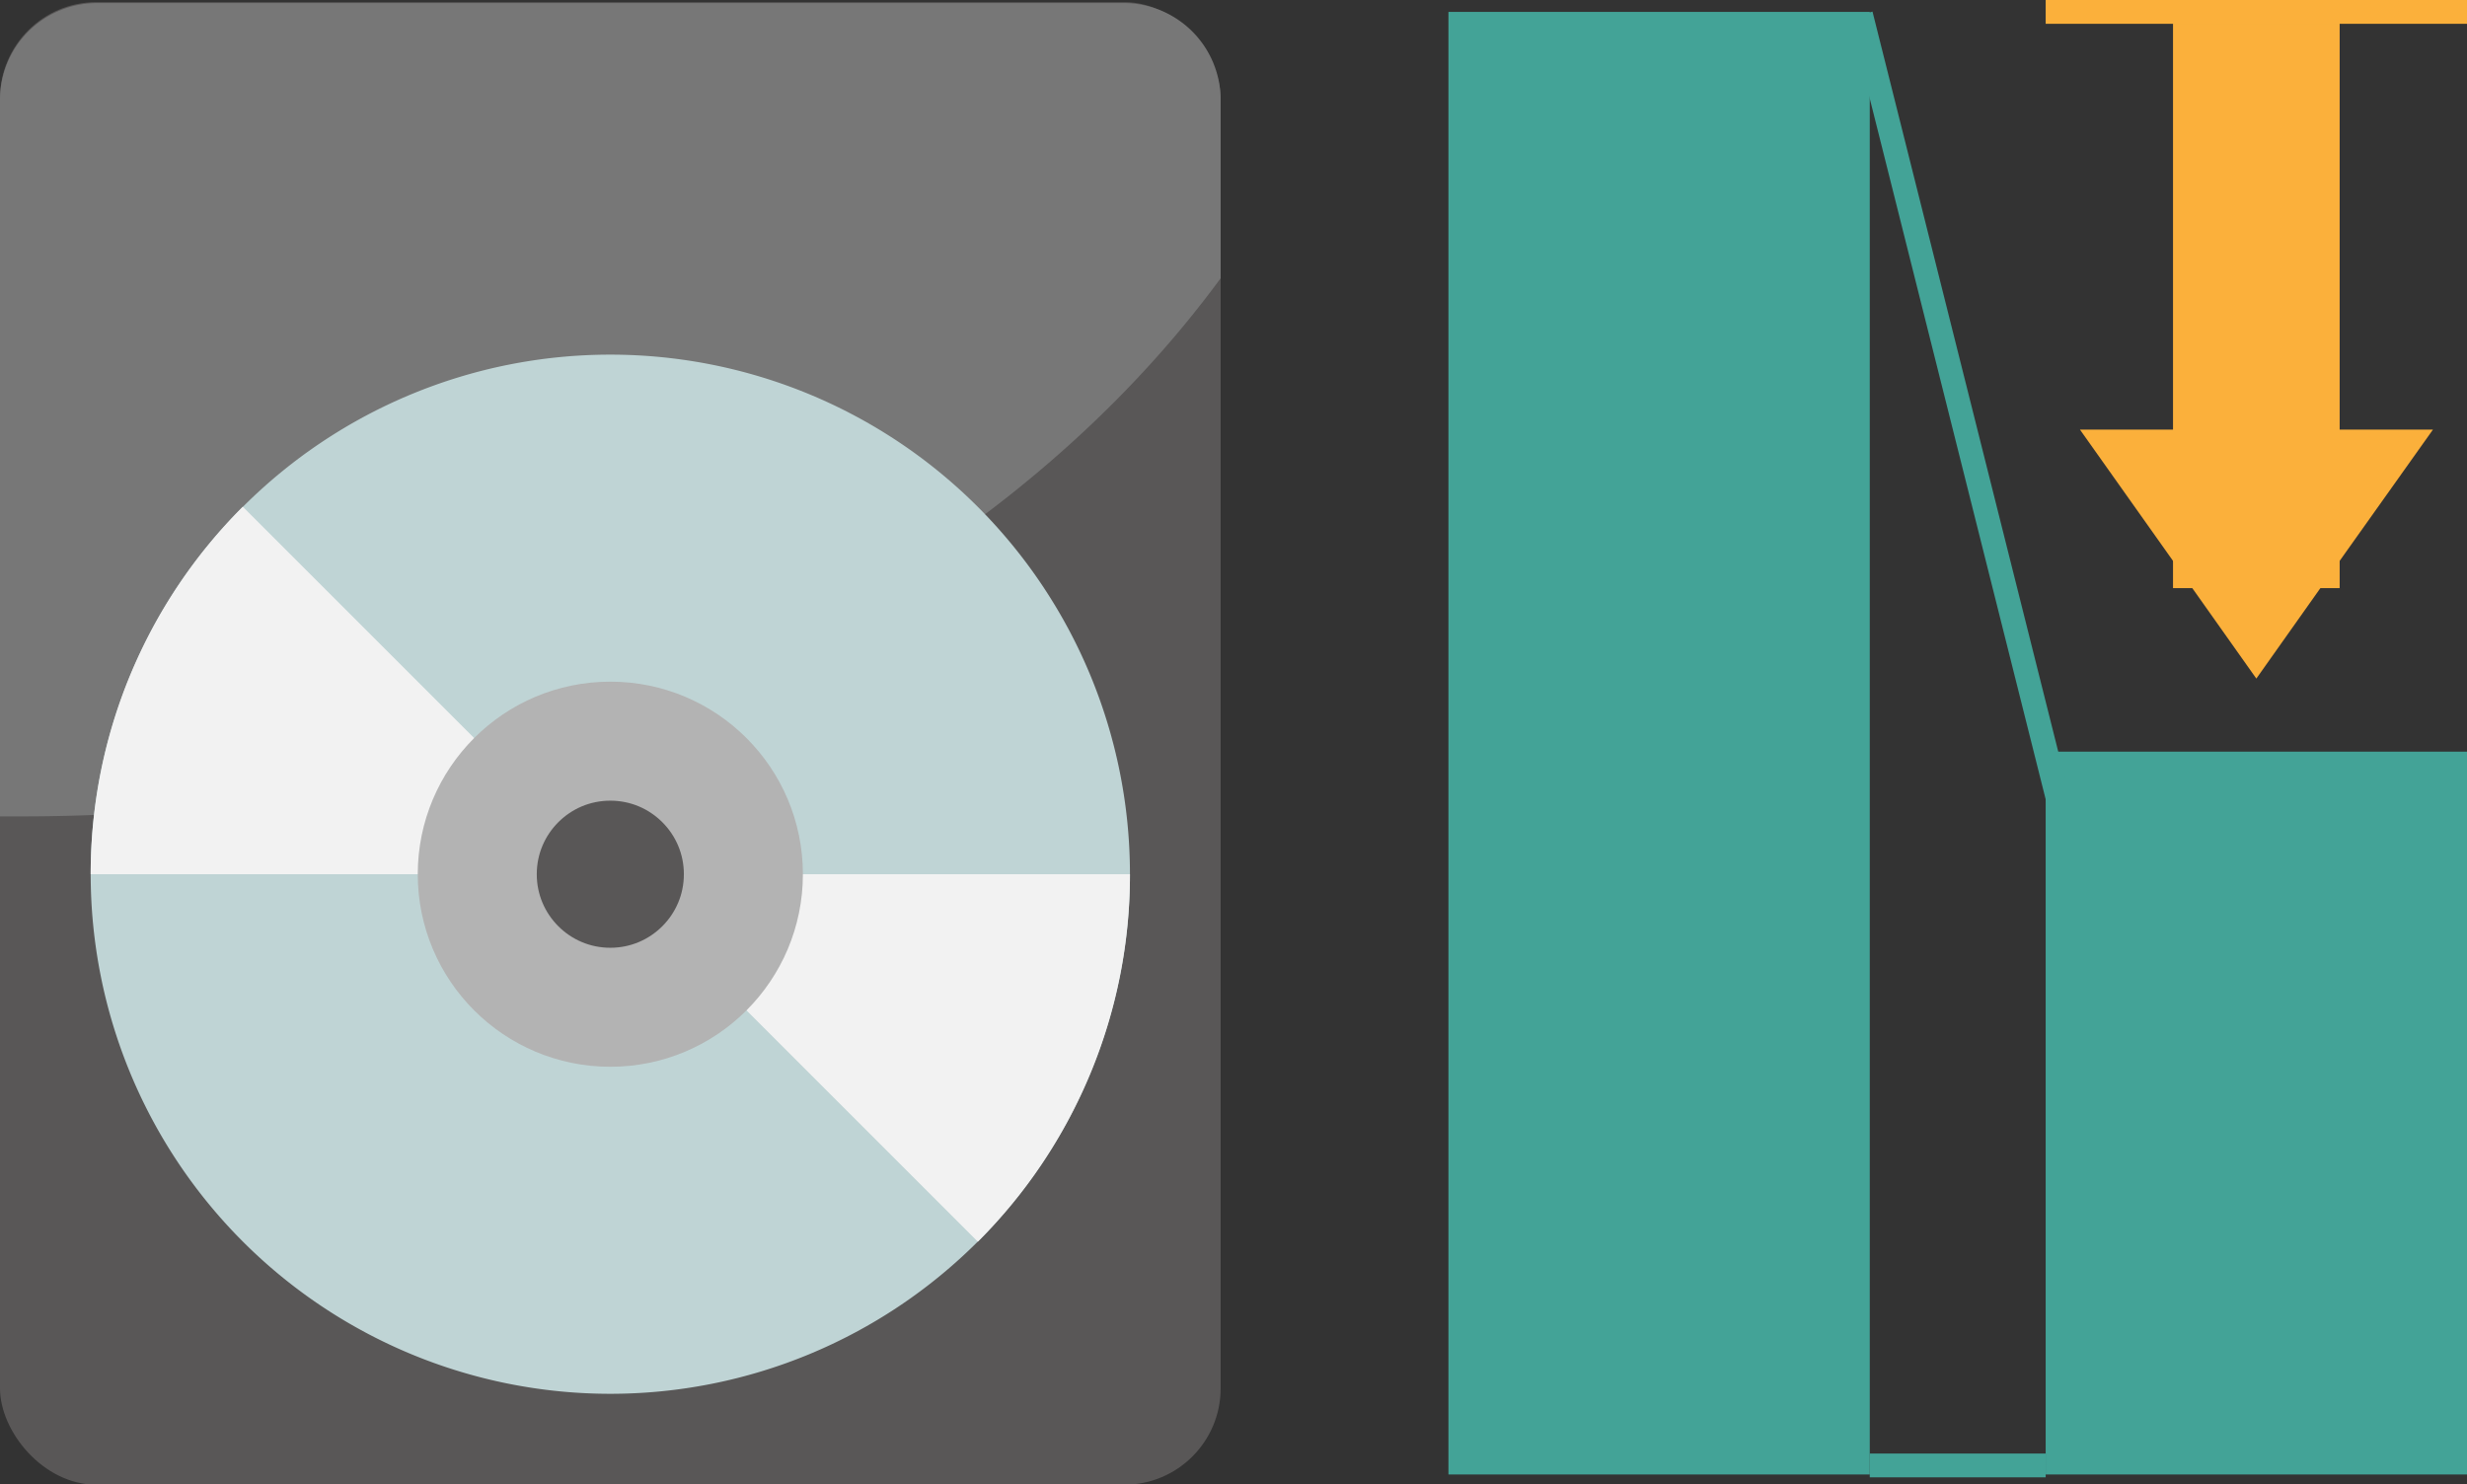
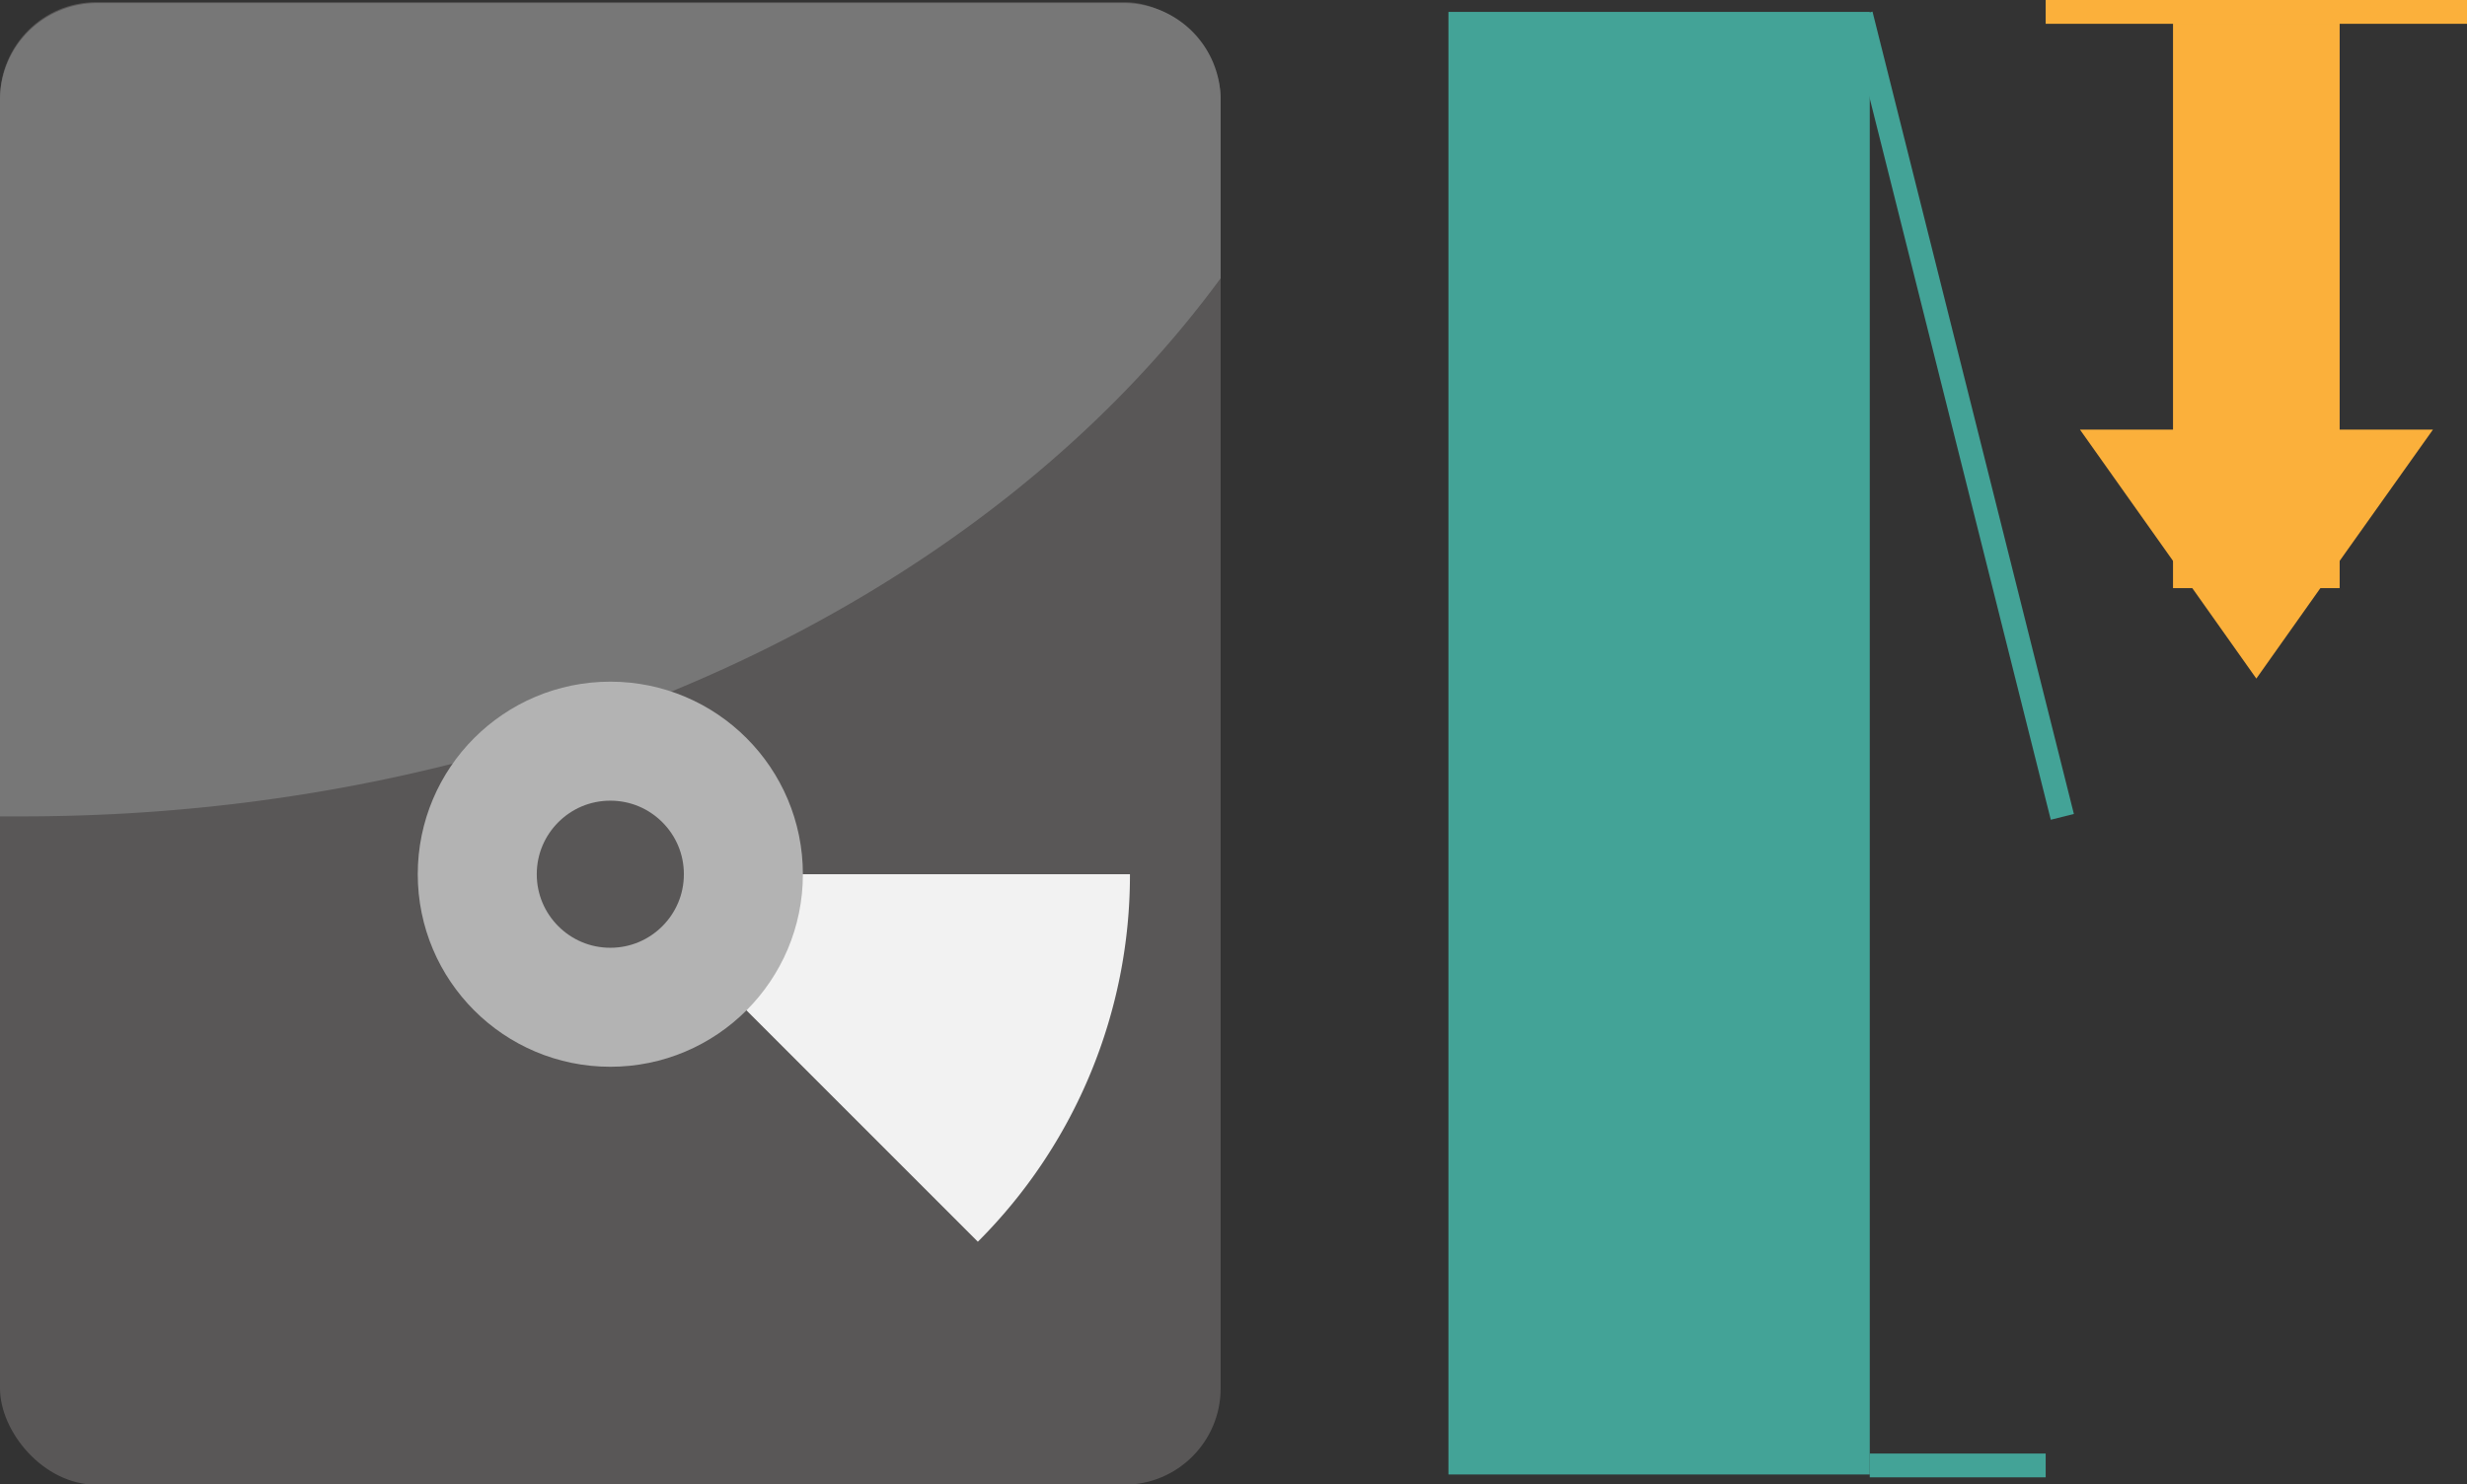
<svg xmlns="http://www.w3.org/2000/svg" width="103.64" height="62.37" viewBox="0 0 103.64 62.37">
  <rect x="0" y="0" width="103.64" height="62.37" fill="#333333" stroke="none" />
  <defs>
    <style>.fa37bb18-f439-40d7-9619-68617323bd68{fill:#43a397;}.a0229176-0a15-4d75-a437-86d00fae275e,.b63dc183-5d8d-48b9-b602-55822a658888,.e1831441-90c3-4212-b3b6-672009b640db,.ee7f1f86-05a6-4f58-bcc4-7ff34b18c61c{fill:none;stroke-miterlimit:10;}.b63dc183-5d8d-48b9-b602-55822a658888,.ee7f1f86-05a6-4f58-bcc4-7ff34b18c61c{stroke:#fbb03b;}.b63dc183-5d8d-48b9-b602-55822a658888{stroke-width:7px;}.e6c3067a-1b61-4ee4-8583-43d17c9be717{fill:#fbb03b;}.fcb5a302-660c-403a-a36b-c34b827e44bf{fill:#595757;}.fd304d01-5eb4-46ca-9815-d9d8ab31fff8{fill:#777;}.a8a4fbdd-3ef8-4bf8-b66b-4ca2448981df{fill:#bfd4d5;}.fd0f7ebc-8573-4915-af66-806f6b1a719d{fill:#f2f2f2;}.e1831441-90c3-4212-b3b6-672009b640db{stroke:#b3b3b3;stroke-width:5px;}.a0229176-0a15-4d75-a437-86d00fae275e{stroke:#43a397;}</style>
  </defs>
  <g id="ec84325a-6834-4e32-a4c2-2ac578b857e0" data-name="レイヤー 2">
    <g id="f09168e8-e520-4ab1-b8ff-0df251c48cf9" data-name="レイヤー 1">
      <rect class="fa37bb18-f439-40d7-9619-68617323bd68" x="60.85" y="0.5" width="17.7" height="61.45" />
-       <rect class="fa37bb18-f439-40d7-9619-68617323bd68" x="85.94" y="31.58" width="17.7" height="30.37" />
      <line class="b63dc183-5d8d-48b9-b602-55822a658888" x1="94.79" y1="0.5" x2="94.79" y2="24.71" />
      <polygon class="e6c3067a-1b61-4ee4-8583-43d17c9be717" points="94.79 28.51 91.08 23.27 87.38 18.05 94.79 18.05 102.21 18.05 98.5 23.27 94.79 28.51" />
      <line class="ee7f1f86-05a6-4f58-bcc4-7ff34b18c61c" x1="85.94" y1="0.5" x2="103.64" y2="0.5" />
      <rect class="fcb5a302-660c-403a-a36b-c34b827e44bf" y="0.09" width="51.28" height="62.29" rx="4.05" />
      <path class="fd304d01-5eb4-46ca-9815-d9d8ab31fff8" d="M51.28,11.69V4.13a4.07,4.07,0,0,0-4.05-4H4.05A4.07,4.07,0,0,0,0,4.13V34.3l.87,0C22.52,34.32,41.38,25.19,51.28,11.69Z" />
-       <path class="a8a4fbdd-3ef8-4bf8-b66b-4ca2448981df" d="M3.81,36.73A21.83,21.83,0,1,0,25.64,14.9,21.83,21.83,0,0,0,3.81,36.73Zm27.42,0a5.59,5.59,0,1,1-5.59-5.59A5.59,5.59,0,0,1,31.23,36.73Z" />
-       <path class="fd0f7ebc-8573-4915-af66-806f6b1a719d" d="M21.69,32.78,10.2,21.29A21.77,21.77,0,0,0,3.81,36.73H20.05A5.58,5.58,0,0,1,21.69,32.78Z" />
      <path class="fd0f7ebc-8573-4915-af66-806f6b1a719d" d="M29.59,40.68,41.08,52.17a21.77,21.77,0,0,0,6.39-15.44H31.23A5.58,5.58,0,0,1,29.59,40.68Z" />
      <circle class="e1831441-90c3-4212-b3b6-672009b640db" cx="25.64" cy="36.73" r="5.59" />
      <line class="a0229176-0a15-4d75-a437-86d00fae275e" x1="78.18" y1="0.61" x2="86.64" y2="34.32" />
      <line class="a0229176-0a15-4d75-a437-86d00fae275e" x1="85.94" y1="61.57" x2="78.55" y2="61.57" />
    </g>
  </g>
</svg>